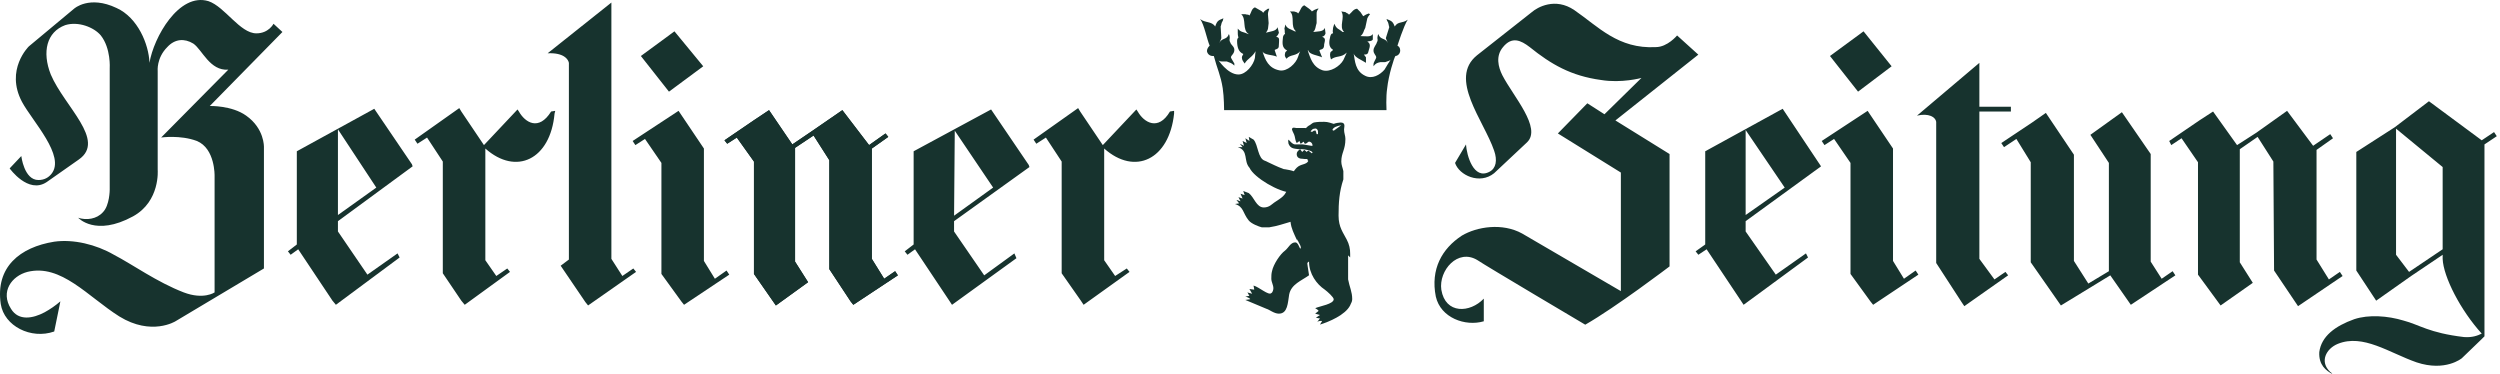
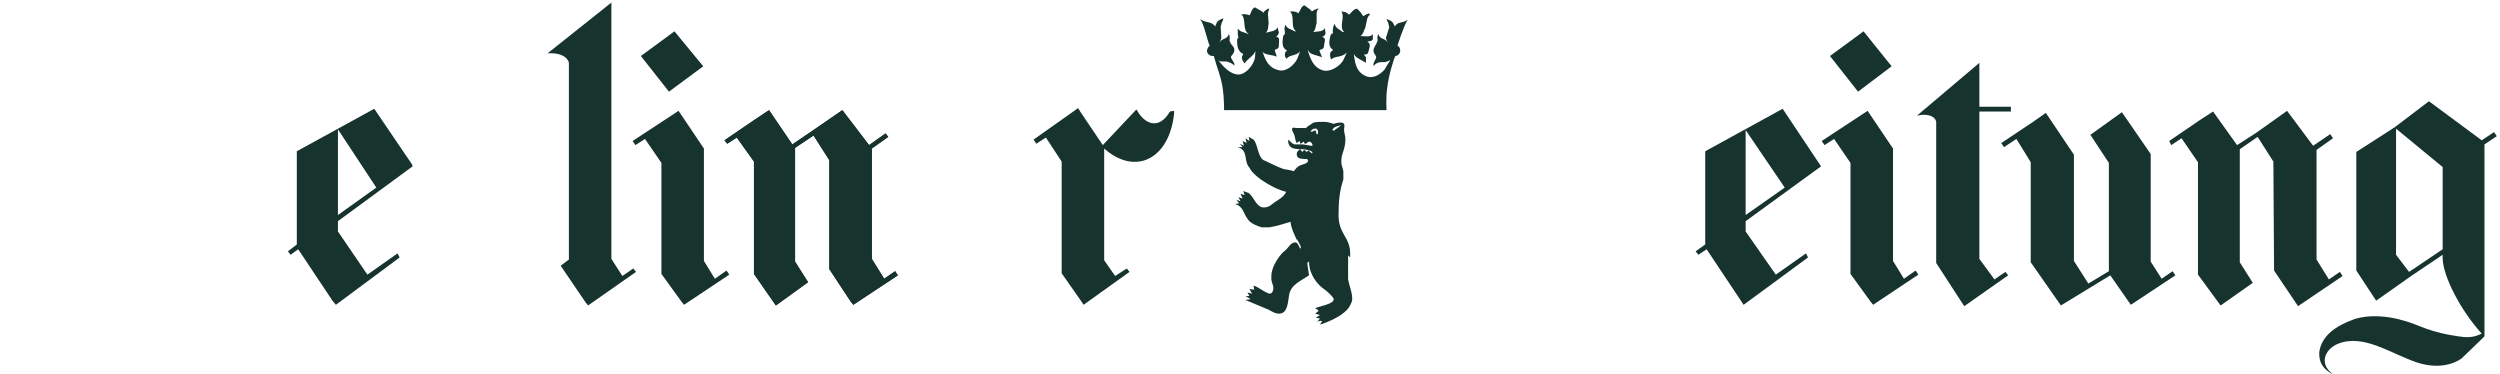
<svg xmlns="http://www.w3.org/2000/svg" width="508" height="76" viewBox="0 0 508 76" fill="none">
  <g clip-path="url(#clip0_129_22)">
    <path fill-rule="evenodd" clip-rule="evenodd" d="M267.957 22.106C267.957 22.106 268.093 18.345 267.815 17.51C267.258 16.673 266.424 16.257 266.424 16.257C266.424 16.257 265.867 15.977 265.307 15.977C264.755 15.977 264.195 16.116 264.195 16.116C264.195 16.116 263.361 16.393 262.942 17.787C262.66 18.76 262.801 22.106 262.801 22.106H267.957ZM283.413 9.71L284.111 9.99L284.253 10.409C284.253 10.409 284.253 10.689 283.97 10.827C283.693 10.827 283.551 10.966 283.413 10.689C283.277 10.55 283.136 10.132 283.277 9.993C283.277 9.849 283.413 9.71 283.413 9.71ZM280.073 16.95L281.883 15.697L281.744 17.369L280.073 16.95ZM272.553 15.559L274.086 14.026L275.754 16.116L272.553 15.559ZM255.004 16.116L256.534 13.887L258.627 15.697L255.004 16.116ZM249.155 15.836L249.435 17.369L250.965 17.089L249.155 15.836ZM247.204 9.849C246.785 9.849 246.508 10.129 246.508 10.406C246.646 10.686 246.788 10.824 247.065 10.686C247.342 10.686 247.622 10.547 247.622 10.267C247.622 9.987 247.484 9.849 247.204 9.849ZM275.48 4.696L274.923 7.063C274.923 7.063 274.504 7.063 273.947 7.62C273.39 8.316 273.248 8.457 272.971 8.457C272.694 8.596 271.996 8.734 271.996 8.734V8.873L273.664 8.734C273.664 8.734 274.086 9.849 274.64 9.849C275.616 9.849 276.45 9.153 276.866 9.011C277.287 8.873 277.841 9.291 277.841 9.291C277.841 9.291 277.564 8.873 277.29 8.873C277.007 8.734 276.868 8.734 276.868 8.734C276.868 8.734 276.733 8.177 276.176 7.62C275.757 6.921 275.618 6.783 275.483 6.364C275.341 5.807 275.618 4.831 275.618 4.831L275.48 4.696ZM262.521 8.316C262.521 8.316 263.078 8.457 263.497 7.897C264.054 7.479 264.337 6.641 264.614 6.364C264.891 6.084 265.171 5.946 265.171 5.946V4.274H265.307V5.247C265.307 5.247 265.59 5.804 265.864 6.223C266.282 6.641 266.283 6.641 266.563 7.06C266.698 7.479 266.84 7.617 266.84 7.617L268.373 8.174V8.313C268.373 8.313 267.674 8.036 267.114 8.174C266.421 8.454 265.861 9.289 265.168 9.15C264.47 9.009 264.334 8.454 264.051 8.313C263.774 8.313 262.518 8.454 262.518 8.454L262.521 8.316ZM255.841 4.696V6.367C255.841 6.367 255.422 6.924 255.281 7.481C255.004 7.9 254.862 8.177 254.447 8.457C254.117 8.751 253.741 8.986 253.332 9.153L254.862 9.011C254.862 9.011 255.281 9.707 255.838 9.707C256.531 9.707 257.091 9.289 257.507 9.011C257.789 8.873 258.205 8.457 258.482 8.457H259.317L258.205 8.177C258.205 8.177 257.507 7.897 256.947 7.063C256.395 6.226 256.254 6.087 256.112 5.81C255.982 5.53 255.841 4.696 255.841 4.696Z" fill="#17332E" />
    <path fill-rule="evenodd" clip-rule="evenodd" d="M274.92 7.9C274.92 7.9 275.338 8.038 275.477 8.18C275.613 8.18 275.754 8.18 275.754 8.319C275.754 8.46 275.613 8.599 275.613 8.599C275.613 8.599 275.336 9.156 274.92 9.017C274.637 8.74 274.501 8.463 274.637 8.321C274.64 8.038 274.92 7.9 274.92 7.9ZM265.307 7.063C264.888 7.063 264.614 7.343 264.755 7.758C264.755 8.038 264.891 8.316 265.307 8.316C265.728 8.316 265.864 8.038 265.864 7.758C266.005 7.623 266.005 7.063 265.307 7.063ZM255.699 8.457C255.699 8.457 255.558 7.758 256.118 7.758C256.678 7.758 256.817 8.038 256.817 8.316C256.817 8.596 256.817 8.873 256.534 8.873C256.257 8.873 256.115 8.593 255.982 8.593L255.699 8.457Z" fill="#17332E" />
-     <path fill-rule="evenodd" clip-rule="evenodd" d="M32.043 14.444V34.496C32.043 34.496 32.6 40.902 27.029 43.965C19.37 48.142 15.888 44.248 15.888 44.248C17.56 44.805 19.65 44.525 20.903 43.131C22.294 41.739 22.294 38.535 22.294 38.535V13.884C22.294 13.884 22.574 9.846 20.484 7.201C19.093 5.53 15.888 4.277 13.241 5.111C9.483 6.503 8.507 10.541 10.317 15.137C13.103 21.684 21.596 28.506 16.027 32.406L9.483 36.999C5.721 39.508 1.962 34.216 1.962 34.216L4.33 31.707C4.33 31.707 4.887 36.581 7.811 36.581C9.064 36.581 9.901 36.023 10.458 35.328C13.383 31.707 6.558 24.606 4.471 20.706C0.99 14.159 5.862 9.424 5.862 9.424L15.054 1.765C15.054 1.765 18.12 -1.02 23.689 1.627C28.004 3.575 30.236 9.008 30.375 12.767C31.212 7.614 36.362 -1.578 42.349 0.233C45.692 1.347 48.755 6.777 52.098 6.777C54.606 6.777 55.579 4.828 55.579 4.828L57.389 6.5L42.629 21.54C42.629 21.54 47.083 21.402 50.011 23.492C53.769 26.136 53.631 29.898 53.631 29.898V54.551L35.666 65.275C35.666 65.275 30.793 68.338 24.246 64.3C17.84 60.258 12.41 53.575 5.585 55.244C2.384 56.078 0.014 59.279 2.242 62.764C3.775 65.273 6.697 64.715 9.067 63.457C10.21 62.829 11.284 62.083 12.271 61.231L11.018 67.36C6.281 69.028 0.854 66.243 0.155 61.788C-0.959 54.268 4.055 50.229 11.018 49.112C14.918 48.561 19.511 49.669 23.134 51.762C26.893 53.708 31.91 57.334 37.337 59.418C41.376 60.951 43.605 59.418 43.605 59.418V35.743C43.605 35.743 43.743 30.172 39.985 28.639C36.642 27.386 32.745 27.943 32.745 27.943L46.393 14.156C42.635 14.436 41.102 10.117 39.292 8.864C37.482 7.75 35.533 7.888 34 9.56C31.763 11.797 32.043 14.444 32.043 14.444ZM316.559 27.117L322.547 20.989L326.025 23.217L333.545 15.836C333.545 15.836 329.51 16.95 325.33 16.254C319.201 15.417 315.165 13.053 310.843 9.571C309.033 8.18 307.223 7.343 305.413 9.571C303.88 11.381 304.438 13.607 305.272 15.281C307.498 19.6 313.352 26.006 310.283 28.93L303.603 35.198C300.676 37.565 296.499 35.616 295.665 33.108L297.89 29.349C298.032 31.578 299.423 36.589 302.628 34.92C304.019 34.225 304.296 32.553 303.603 30.602C301.51 24.473 294.273 15.98 300.119 11.243L311.259 2.47C312.376 1.494 315.996 -0.593 319.897 2.051C324.769 5.394 328.805 9.99 336.467 9.571C338.834 9.571 340.786 7.204 340.786 7.204L345.098 11.104L328.251 24.473L339.253 31.298V54.135C339.253 54.135 328.251 62.493 322.122 65.977C322.122 65.977 301.649 53.861 300.257 52.885C296.222 50.382 292.319 54.978 292.876 58.873C293.71 63.884 298.722 63.61 301.507 60.682V65.284C297.746 66.396 292.734 64.585 291.759 60.267C290.647 54.695 293.017 50.518 297.053 47.874C300.116 46.064 305.269 45.229 309.305 47.455L329.36 59.155V35.062L316.559 27.117ZM193.867 43.829L201.805 38.116L194.008 26.557L193.867 43.829ZM184.398 51.768L183.841 51.069L185.651 49.678V30.738L201.387 22.242L209.046 33.523L209.184 33.942L193.864 44.944V47.036L199.992 55.951L206.121 51.491L206.54 52.467L193.448 61.938L192.894 61.098L185.931 50.657L184.398 51.768ZM94.433 61.935L93.737 61.095L89.979 55.529V32.828L86.777 27.955L84.829 29.207L84.271 28.37L93.325 21.965L93.743 22.66L98.339 29.485L105.16 22.242L105.44 22.66C106.696 24.889 109.479 26.699 111.988 22.66L112.825 22.522L112.686 23.079C111.849 32.409 104.886 35.752 98.622 30.18V52.879L100.848 56.081L103.076 54.554L103.633 55.247L94.433 61.935Z" fill="#17332E" />
    <path fill-rule="evenodd" clip-rule="evenodd" d="M115.599 52.738V12.773C115.461 12.077 114.626 10.683 111.283 10.824L124.234 0.518V52.602L126.462 56.081L128.691 54.554L129.248 55.247L119.499 62.068L118.942 61.375L113.928 53.994L115.599 52.738ZM161 29.346L164.9 26.699L171.168 22.383L176.598 29.485L179.941 27.117L180.498 27.813L177.158 30.18V52.605L179.663 56.641L181.889 55.108L182.449 55.948L173.396 61.935L172.839 61.237L168.52 54.69V32.55L165.319 27.533L161.557 30.042V53.162L164.205 57.34L157.66 62.071L153.203 55.665V32.828L149.721 27.952L147.77 29.207L147.213 28.509L153.341 24.332L156.266 22.383L161 29.346ZM354.714 43.691L362.653 38.119L354.714 26.422V43.691ZM345.107 51.768L344.55 51.069L346.501 49.678V30.738L362.237 22.103L369.758 33.382L370.035 33.8L354.714 44.941V47.034L360.843 55.807L366.972 51.488L367.39 52.322L354.299 61.935L353.747 61.095L346.784 50.654L345.107 51.768ZM135.934 18.625L130.224 11.381L137.048 6.367L142.897 13.469L135.934 18.625ZM138.997 61.935L138.44 61.237L134.401 55.665V33.105L131.061 28.232L129.109 29.485L128.552 28.648L137.883 22.522L138.163 22.94L143.035 30.18V53.021L145.264 56.641L147.631 54.972L148.188 55.807L138.997 61.935ZM454.57 29.485L458.47 26.979L464.734 22.522L470.028 29.623L473.507 27.256L474.067 28.093L470.721 30.46V52.738L473.233 56.782L475.459 55.249L476.016 56.084L466.963 62.212L466.403 61.378L462.09 54.972L461.948 32.828L458.747 27.813L455.127 30.322V53.298L457.771 57.475L451.227 62.071L446.631 55.807V32.966L443.288 28.093L441.201 29.485L440.782 28.648L446.911 24.47L449.697 22.66L454.57 29.485ZM439.249 56.641L441.478 55.108L442.035 55.948L432.985 61.935L428.808 55.948L418.776 62.071L412.647 53.298V32.966L409.729 28.232L407.217 29.903L406.66 29.069L412.93 24.889L415.716 22.94L421.42 31.436V53.021L424.347 57.617L428.525 55.108V33.105L424.766 27.398L431.169 22.802L437.023 31.295V53.162L439.249 56.641Z" fill="#17332E" />
    <path fill-rule="evenodd" clip-rule="evenodd" d="M489.52 55.249L496.348 50.654V33.942L486.876 26.142V51.768L489.52 55.249ZM504.286 28.509L506.789 26.837L507.346 27.675L504.844 29.346V68.341L504.145 69.034L500.242 72.796C500.242 72.796 496.905 75.581 491.05 73.63C485.479 71.684 480.19 67.784 475.037 69.874C472.67 70.844 471.276 73.494 473.504 75.581C473.787 75.723 473.787 75.864 473.923 76C472.67 75.307 471.137 74.19 471.279 71.546C471.697 68.344 474.48 66.251 478.383 64.86C481.304 63.884 485.205 64.167 488.409 65.143C491.61 65.977 493.562 67.645 500.661 68.486C502.335 68.621 503.452 68.203 504.286 67.787C499.968 63.05 496.489 56.228 496.348 52.608V51.774L489.942 56.087L482.837 61.098L478.802 54.975V30.879L486.599 25.864L493.562 20.573L504.286 28.509ZM68.668 43.691L76.466 38.119L68.668 26.28V43.691ZM59.058 51.768L58.504 51.069L60.314 49.678V30.738L76.05 22.103L83.709 33.382L83.847 33.8L68.668 44.941V47.034L74.656 55.807L80.784 51.488L81.203 52.322L68.252 61.935L67.557 61.095L60.594 50.654L59.058 51.768ZM399.146 62.212L398.588 61.378L393.435 53.439V24.75C393.294 23.777 391.903 22.94 389.532 23.497L402.208 12.773V21.684H408.614V22.657H402.208V52.602L405.271 56.779L407.503 55.247L408.054 55.945L399.146 62.212ZM253.889 34.08C254.862 36.17 260.018 39.095 262.247 39.095C262.665 39.095 261.97 38.261 262.247 37.978L262.524 36.866C262.665 36.448 263.5 35.613 263.5 35.195C263.222 34.638 260.855 34.36 260.855 34.36C259.322 33.803 258.63 33.385 257.094 32.689C255.561 32.27 255.702 29.488 254.727 28.37L253.751 27.813L253.889 28.647L253.052 28.093L253.332 29.069L252.495 28.647L252.775 29.623L251.938 29.205L252.495 29.9H251.522C253.751 30.599 252.637 32.689 253.889 34.08ZM264.337 10.267C263.361 11.52 262.244 10.963 261.41 11.938C261.127 11.52 260.991 11.381 261.127 10.824C261.127 10.544 261.41 10.406 261.548 10.267C260.431 9.71 260.572 8.734 260.708 7.481C260.85 7.063 260.991 6.924 261.127 6.924C260.991 6.506 261.127 6.228 260.991 5.81C261.127 5.391 261.127 5.253 261.127 4.973C261.684 5.945 262.102 5.81 263.078 6.364H263.361C262.102 5.391 263.22 3.301 262.102 2.325H262.942C263.361 2.464 263.635 2.464 263.777 2.744C264.334 2.048 264.334 1.353 265.03 1.073L266.005 1.768C266.147 1.907 266.563 2.187 266.563 2.325C266.981 2.045 267.255 1.907 267.674 1.768H267.957C267.82 1.89 267.711 2.04 267.639 2.208C267.567 2.376 267.532 2.558 267.538 2.741V4.693C267.255 5.527 267.397 5.945 266.84 6.503C267.674 6.364 268.933 6.503 269.207 5.665L269.348 6.78C269.207 7.198 269.065 7.337 268.65 7.478C269.484 7.755 269.207 8.313 269.068 9.008C269.068 9.846 268.791 9.984 268.234 10.123L268.093 10.261L268.65 11.653C267.815 11.234 266.005 11.095 265.864 10.261H265.728C266.28 11.791 266.698 13.601 268.791 14.297C270.324 14.716 272.27 13.463 272.968 12.21C273.246 11.653 273.526 10.957 273.661 10.677C272.55 11.791 271.574 11.234 270.46 12.068C270.324 11.65 270.183 11.231 270.324 10.677C270.46 10.397 270.743 10.397 270.875 10.12C269.9 9.563 270.041 8.448 270.324 7.334C270.46 6.915 270.601 6.777 270.875 6.777C270.74 6.22 270.875 6.081 270.875 5.663C271.017 5.244 271.017 5.105 271.158 4.825C271.577 5.94 271.993 5.801 272.827 6.497H273.11C271.993 5.383 273.387 3.572 272.553 2.32L273.387 2.458C273.664 2.735 274.086 2.735 274.086 3.015C274.778 2.458 274.92 1.901 275.754 1.762L276.447 2.458C276.588 2.735 276.866 3.015 277.004 3.295C277.423 3.015 277.703 2.877 278.121 2.738L278.398 2.877C278.166 3.122 277.977 3.405 277.841 3.714L277.423 5.663C277.004 6.358 277.146 6.777 276.447 7.334C277.423 7.334 278.54 7.614 278.956 6.915V8.03C278.679 8.448 278.257 8.307 277.838 8.448C278.537 8.867 278.396 9.421 278.121 10.258C277.98 10.954 277.838 11.093 277.146 11.093L277.564 11.65V12.764C276.73 12.207 275.197 11.65 275.056 10.816C275.338 12.348 275.338 14.436 277.423 15.411C278.814 16.107 280.35 15.273 281.326 14.159C281.603 13.74 282.437 12.21 282.717 12.068L282.576 12.207C282.299 12.345 281.883 12.484 281.459 12.626H280.489C279.79 12.764 279.513 12.906 279.097 13.463V13.044C279.097 12.626 279.648 11.93 279.648 11.653C279.648 11.234 279.097 10.957 279.097 10.261C279.097 9.566 279.649 9.147 279.79 8.59C279.931 8.171 279.931 8.59 279.931 8.033C279.79 7.475 280.073 6.918 280.073 6.918C280.491 8.174 281.459 7.617 282.019 8.728C281.883 8.451 281.741 8.171 281.6 7.753L282.299 5.524C282.157 5.105 282.157 4.548 281.88 4.271L281.739 3.853C282.714 4.271 282.991 4.271 283.407 5.385C284.106 4.271 284.94 4.828 286.057 3.994C285.217 5.247 283.964 9.286 283.964 9.286C284.247 9.424 284.521 9.704 284.521 10.261C284.521 10.957 283.964 11.376 283.546 11.376C283.269 11.794 282.154 15.276 281.877 17.92C281.594 19.73 281.736 22.377 281.736 22.377H248.736C248.736 22.377 248.736 19.73 248.456 17.92C248.038 15.273 247.342 14.02 246.646 11.376H246.369C246.099 11.369 245.839 11.268 245.635 11.09C245.431 10.912 245.297 10.667 245.255 10.4C245.255 9.704 245.809 9.286 245.809 9.286C245.255 8.033 244.695 4.967 243.861 3.855C244.833 4.693 246.228 4.274 246.923 5.388C247.342 4.133 247.619 4.133 248.595 3.717L248.456 4.274C248.176 4.551 248.176 5.111 248.038 5.388L248.176 7.755C248.064 8.092 247.924 8.418 247.758 8.731C248.315 7.617 249.291 8.174 249.706 6.921C249.706 6.921 249.986 7.34 249.845 8.036C249.845 8.593 249.845 8.174 249.984 8.593C250.122 9.15 250.821 9.43 250.821 10.126C250.821 10.963 250.125 11.24 250.125 11.659C250.125 11.797 250.682 12.631 250.821 12.911V13.33C250.264 12.773 249.984 12.773 249.288 12.493H248.312C247.893 12.493 247.616 12.354 247.475 12.074C247.475 12.074 249.426 15.137 251.652 15.137C253.185 15.137 254.718 13.188 254.995 11.794C254.995 11.376 255.134 10.68 255.134 10.403C254.438 11.659 253.604 11.794 252.908 12.911C252.628 12.493 252.351 12.216 252.351 11.659C252.351 11.379 252.631 11.101 252.631 10.963C251.655 10.544 251.378 9.571 251.378 8.316C251.378 7.897 251.516 7.758 251.655 7.62C251.516 7.201 251.516 6.921 251.516 6.644V5.81C252.212 6.644 252.489 6.367 253.606 6.924H253.745C252.354 6.087 253.326 3.861 252.215 2.885H253.049C253.329 3.024 253.745 2.885 253.887 3.165C254.305 2.47 254.305 1.774 255.001 1.494L255.977 2.051C256.254 2.19 256.528 2.331 256.669 2.608C256.947 2.19 257.227 2.051 257.645 1.771H257.922C257.787 2.19 257.645 2.467 257.645 2.885L257.787 4.695C257.645 5.668 257.787 5.948 257.229 6.644C258.205 6.367 259.317 6.367 259.597 5.53L259.874 6.644C259.772 6.971 259.579 7.261 259.317 7.481C260.151 7.62 259.874 8.177 259.874 9.011C259.874 9.848 259.732 9.848 259.039 10.126V10.264L259.458 11.517C258.624 11.098 256.814 11.237 256.531 10.403C257.088 12.213 257.789 13.884 260.015 14.303C261.548 14.583 263.358 12.911 263.777 11.52C263.89 11.139 264.03 10.767 264.195 10.406L264.337 10.267Z" fill="#17332E" />
    <path fill-rule="evenodd" clip-rule="evenodd" d="M220.189 61.935L219.631 61.095L215.731 55.529V32.828L212.527 27.955L210.578 29.207L210.021 28.37L219.074 21.964L219.493 22.66L224.089 29.485L230.913 22.242L231.19 22.66C232.443 24.889 235.368 26.699 237.738 22.66L238.575 22.522V23.079C237.599 32.409 230.636 35.752 224.369 30.18V52.879L226.595 56.081L228.962 54.554L229.519 55.247L220.189 61.935ZM161 29.346L164.9 26.699L171.168 22.383L176.598 29.485L179.941 27.117L180.498 27.813L177.158 30.18V52.605L179.663 56.641L181.889 55.108L182.449 55.948L173.396 61.935L172.839 61.237L168.52 54.689V32.55L165.319 27.533L161.557 30.042V53.162L164.205 57.34L157.66 62.071L153.203 55.665V32.828L149.721 27.952L147.77 29.207L147.213 28.509L153.341 24.332L156.266 22.383L161 29.346ZM377.555 18.624L371.848 11.381L378.672 6.367L384.377 13.469L377.555 18.624ZM380.624 61.935L380.064 61.237L376.022 55.665V33.105L372.685 28.232L370.733 29.485L370.173 28.647L379.506 22.522L379.781 22.94L384.659 30.18V53.021L386.885 56.641L389.255 54.972L389.812 55.807L380.624 61.935ZM273.664 48.702C272.971 47.311 271.996 46.199 271.996 43.829C271.996 41.179 272.137 38.953 272.971 36.448V34.776C272.83 34.08 272.553 33.523 272.553 32.828C272.553 31.017 273.387 30.46 273.387 28.232C273.387 27.536 273.11 27.117 273.11 26.283C273.11 25.864 273.528 24.892 272.411 24.892C272.134 24.892 271.294 25.03 271.02 25.172C270.463 25.033 269.903 24.753 269.068 24.753C268.234 24.753 267.815 24.753 266.981 24.892C266.563 25.03 266.424 25.31 265.864 25.587C265.587 25.726 265.445 26.145 265.171 26.006H263.361C263.361 26.006 262.804 25.867 262.662 26.006C262.521 26.145 262.521 26.283 262.521 26.283C262.662 26.84 262.942 27.12 263.078 27.675C263.22 28.232 263.22 28.647 263.497 29.069L264.054 28.647C264.195 28.927 264.195 29.205 264.337 29.205L264.888 28.786C265.03 28.924 265.03 29.205 265.171 29.205C265.59 29.205 265.728 28.786 266.005 28.786C266.424 28.786 266.698 29.205 266.698 29.482V29.62H266.421C265.728 29.482 265.445 29.482 264.753 29.343H263.078C262.521 29.205 262.244 28.786 261.825 28.367C261.684 28.645 261.825 28.925 261.825 29.205C262.244 30.18 262.801 30.18 263.912 30.319H264.611C265.03 30.319 266.698 30.596 266.698 31.015L266.563 31.156L265.864 30.599L265.445 30.879C265.445 30.74 265.168 30.599 265.027 30.46L264.608 30.879L264.19 30.322C263.771 30.599 263.491 30.879 263.491 31.295C263.491 32.132 264.19 32.27 264.75 32.27C265.301 32.409 265.725 32.132 265.725 32.55C265.725 32.689 265.861 32.689 265.861 32.689C265.442 33.526 264.334 33.246 263.494 34.08C262.801 34.776 261.967 36.17 261.684 37.842C261.407 39.788 260.292 40.209 258.898 41.179C258.479 41.462 257.922 42.155 256.811 42.155C255.275 42.155 254.859 40.068 253.745 39.233L252.631 38.815L252.911 39.649L252.074 39.366L252.492 40.342L251.655 40.065L252.074 40.899L251.236 40.622L251.794 41.315L250.956 41.456C252.766 42.013 252.489 43.266 253.742 44.799C254.299 45.492 255.832 46.052 256.389 46.191H257.916C259.727 45.908 260.702 45.492 262.235 45.073C262.377 46.465 262.934 47.441 263.488 48.694H263.63C263.63 48.835 263.63 48.835 263.771 48.976C263.907 49.395 264.328 49.811 264.328 50.368C264.328 50.504 264.187 50.504 264.187 50.504C264.045 50.368 263.768 49.251 263.211 49.251C262.235 49.251 261.819 50.368 261.118 50.919C260.142 51.618 258.751 53.705 258.474 55.096C258.332 55.654 258.332 56.072 258.332 56.629C258.332 57.328 258.751 57.882 258.751 58.581C258.751 58.858 258.615 59.415 258.332 59.557C257.781 60.114 255.829 58.304 254.715 58.024C254.715 58.165 254.854 58.581 254.854 58.858L253.881 58.722L254.438 59.692L253.462 59.415C253.604 59.557 253.742 59.972 253.881 60.114L253.044 60.249C253.182 60.249 254.158 60.668 254.019 60.807L253.044 60.948L257.365 62.758C257.916 62.9 258.892 63.734 259.868 63.734C261.678 63.734 261.678 61.508 261.961 59.831C262.38 57.744 264.464 57.045 265.997 55.934L265.72 54.118C265.72 53.699 265.437 53.425 265.997 53.148C265.997 55.651 267.53 57.744 269.198 58.855C269.755 59.274 271.008 60.388 271.008 60.807C271.008 61.782 268.222 62.198 267.247 62.617C267.388 62.758 267.804 62.9 267.945 63.174L267.247 63.731L268.222 64.008L267.388 64.565C267.53 64.565 267.945 64.707 268.222 64.707L267.665 65.4C267.807 65.264 268.5 65.122 268.641 65.264L268.222 65.957C270.032 65.4 273.375 64.005 274.351 62.054C274.493 61.635 274.77 61.361 274.77 60.801C274.77 59.268 274.213 58.298 273.935 56.765V51.889L274.354 52.308V51.615C274.378 50.601 274.141 49.598 273.664 48.702ZM272.553 25.446C271.718 25.584 270.878 25.864 270.743 26.422L271.02 26.56L272.553 25.446ZM266.283 26.699C266.565 26.419 266.701 26.142 267.117 26.142C267.538 26.003 267.815 26.422 267.815 26.699V27.253H267.538L267.397 26.699C267.255 26.699 267.538 26.419 266.978 26.56L266.56 26.837L266.418 26.699H266.283Z" fill="#17332E" />
  </g>
  <defs>
    <clipPath id="clip0_129_22">
      <rect width="508" height="76" fill="white" />
    </clipPath>
  </defs>
</svg>